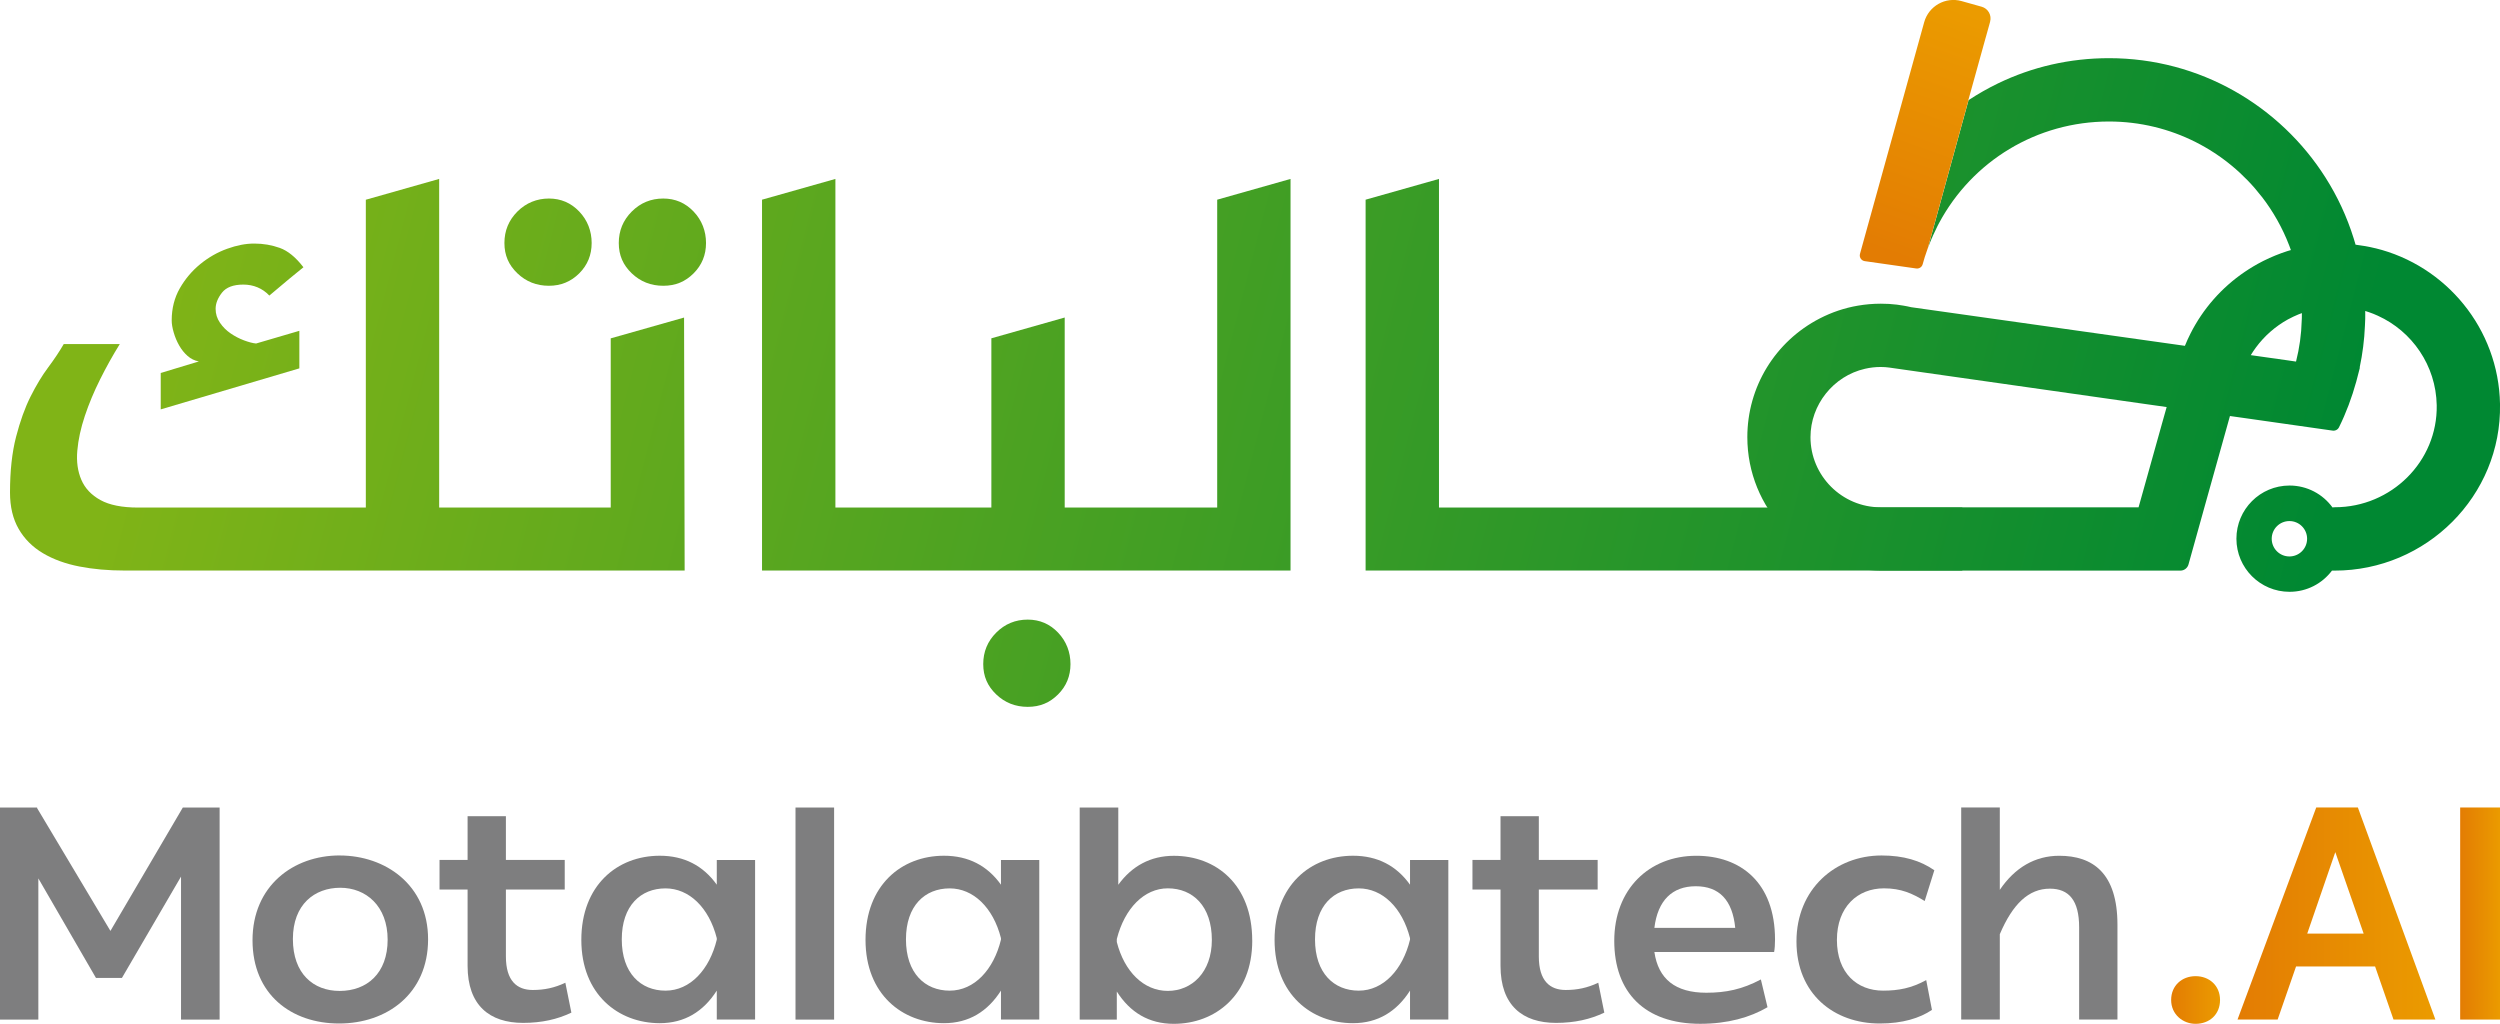
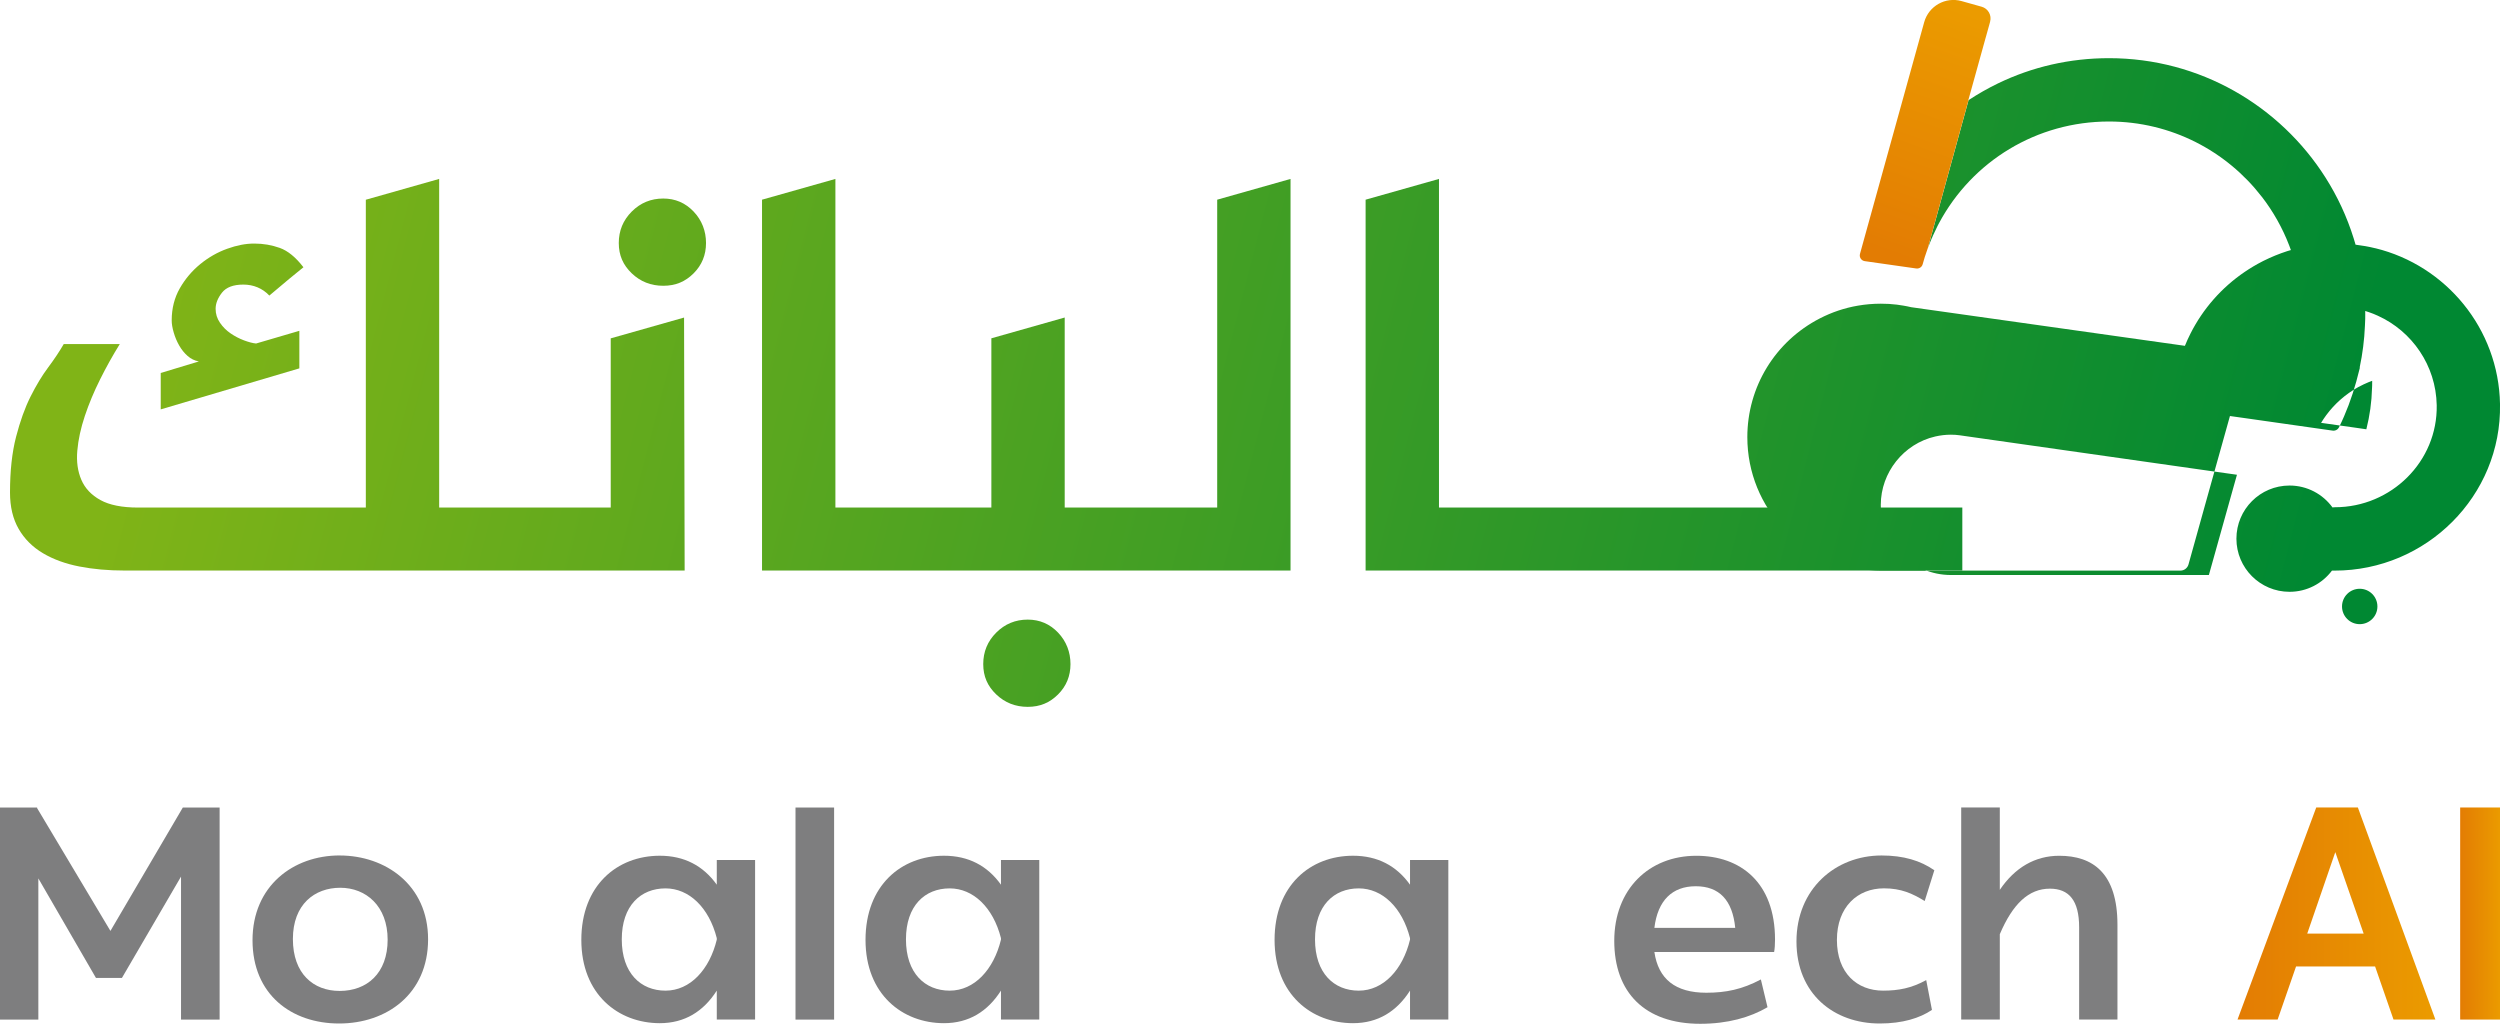
<svg xmlns="http://www.w3.org/2000/svg" xmlns:xlink="http://www.w3.org/1999/xlink" id="Layer_1" viewBox="0 0 692.33 283.52">
  <defs>
    <style>.cls-1{fill:url(#linear-gradient-2);}.cls-2{fill:#7e7e7f;}.cls-3{fill:url(#linear-gradient-6);}.cls-4{fill:url(#linear-gradient-11);}.cls-5{fill:url(#linear-gradient-10);}.cls-6{fill:url(#linear-gradient-5);}.cls-7{fill:url(#linear-gradient-7);}.cls-8{fill:url(#linear-gradient-9);}.cls-9{fill:url(#linear-gradient-3);}.cls-10{fill:url(#linear-gradient);}.cls-11{fill:url(#linear-gradient-4);}.cls-12{fill:url(#linear-gradient-8);}.cls-13{fill:url(#linear-gradient-12);}</style>
    <linearGradient id="linear-gradient" x1="74.32" y1="-37.13" x2="651.03" y2="112.01" gradientUnits="userSpaceOnUse">
      <stop offset="0" stop-color="#80b417" />
      <stop offset="1" stop-color="#008832" />
    </linearGradient>
    <linearGradient id="linear-gradient-2" x1="601.27" y1="276.92" x2="614.8" y2="276.92" gradientUnits="userSpaceOnUse">
      <stop offset="0" stop-color="#e37c03" />
      <stop offset="1" stop-color="#eb9b00" />
    </linearGradient>
    <linearGradient id="linear-gradient-3" x1="619.65" y1="252.99" x2="674.45" y2="252.99" xlink:href="#linear-gradient-2" />
    <linearGradient id="linear-gradient-4" x1="681.3" y1="252.99" x2="692.33" y2="252.99" xlink:href="#linear-gradient-2" />
    <linearGradient id="linear-gradient-5" x1="42.44" y1="86.17" x2="619.15" y2="235.31" xlink:href="#linear-gradient" />
    <linearGradient id="linear-gradient-6" x1="53.93" y1="41.72" x2="630.64" y2="190.86" xlink:href="#linear-gradient" />
    <linearGradient id="linear-gradient-7" x1="40.14" y1="95.06" x2="616.85" y2="244.2" xlink:href="#linear-gradient" />
    <linearGradient id="linear-gradient-8" x1="55.92" y1="34.04" x2="632.63" y2="183.18" xlink:href="#linear-gradient" />
    <linearGradient id="linear-gradient-9" x1="33.98" y1="118.87" x2="610.69" y2="268.01" xlink:href="#linear-gradient" />
    <linearGradient id="linear-gradient-10" x1="53.33" y1="44.06" x2="630.04" y2="193.2" xlink:href="#linear-gradient" />
    <linearGradient id="linear-gradient-11" x1="59.85" y1="18.82" x2="636.56" y2="167.96" xlink:href="#linear-gradient" />
    <linearGradient id="linear-gradient-12" x1="521.87" y1="69.8" x2="545.58" y2="3.59" xlink:href="#linear-gradient-2" />
  </defs>
  <g>
-     <path class="cls-10" d="M657.79,68.75s-.08-.02-.12-.03c-1.75-.43-3.52-.74-5.34-.96-.16-.57-.33-1.14-.51-1.71-1.87-6.01-4.51-11.68-7.83-16.9h0c-12.59-19.84-34.76-33.04-59.95-33.04-10.82,0-21.26,2.39-30.78,7.01-2.78,1.35-5.49,2.89-8.1,4.61l-11.26,40.96c.11-.3,.22-.59,.33-.88,.34-.9,.72-1.79,1.11-2.66,.39-.88,.8-1.74,1.23-2.58,.15-.28,.3-.57,.44-.84,9.19-17.13,27.04-28.08,47.03-28.08,17.23,0,32.58,8.19,42.36,20.89,.03-.03,.07-.06,.11-.09-.03,.03-.07,.06-.1,.09,3.12,4.06,5.67,8.57,7.53,13.41,.11,.3,.38,1.01,.48,1.3-.35,.1-.7,.2-1.05,.31-2.21,.72-4.35,1.59-6.44,2.63l-.38,.19c-1.72,.88-3.37,1.86-4.94,2.93-6.39,4.34-11.55,10.23-15,17.07-.56,1.1-1.07,2.23-1.54,3.39l-.62-.09-75.2-10.61c-.75-.19-1.5-.32-2.12-.43l-1.85-.28c-1.41-.18-2.91-.26-4.43-.26-2.16,0-4.29,.19-6.32,.54-3.7,.63-7.25,1.83-10.57,3.54-12.38,6.38-20.07,18.99-20.07,32.87,0,19.77,15.46,35.98,35.2,36.91h.07c.06,0,.13,.02,.21,.02,.5,.01,.99,.04,1.48,.04h82.98c1.03,0,1.95-.7,2.23-1.7l3.81-13.67,.69-2.48,5.73-20.48,1.25-4.48h0s3.71,.52,3.71,.52l24.72,3.52c.74,.11,1.45-.27,1.78-.94,.97-1.96,1.86-4.02,2.66-6.14,.8-2.13,1.51-4.31,2.12-6.52l.61-2.35,.39-1.5h-.07c.81-3.82,1.3-7.7,1.46-11.55,.04-.59,.06-1.21,.08-1.92,0-.39,.01-.81,.01-1.28,0-.31,0-.63-.01-.93,.36,.1,.71,.22,1.06,.34,.83,.29,1.65,.61,2.44,.98,9.46,4.29,16.1,13.76,16.3,24.77,.28,15.59-12.6,28.26-28.19,28.26h-.17c-.17,0-.34,.02-.5,.06-2.67-3.68-7.01-6.07-11.9-6.07-8.12,0-14.71,6.59-14.71,14.72s6.59,14.71,14.71,14.71c4.81,0,9.07-2.3,11.75-5.87h.74c25.41,0,46.26-20.7,45.8-46.11-.37-20.9-14.99-38.41-34.53-43.17Zm-19.47-18.75c.22-.04,.44-.08,.65-.12-.22,.04-.43,.08-.65,.12Zm1.54-.27s0,0,0,0c0,0,0,0,0,0Zm-3.78,.73c.47-.11,.94-.2,1.41-.3-.04,0-.07,.01-.11,.02-.43,.08-.87,.18-1.3,.28Zm6.65-1.14c.27-.04,.53-.07,.78-.1-.25,.03-.51,.06-.78,.1Zm-9.04,1.74c-.08,.02-.16,.04-.23,.06,.08-.02,.15-.04,.23-.06Zm-1.33,.39l-.1,.03,.1-.03Zm-2.08,.75c-.16,.07-.33,.13-.49,.2,.16-.07,.32-.14,.49-.2Zm-1.29,.57c-.07,.04-.14,.07-.21,.11,.07-.04,.14-.07,.21-.11Zm-.81,.44c-.16,.1-.33,.2-.48,.3,.16-.1,.31-.2,.48-.3Zm-.89,.57c-.1,.07-.2,.14-.29,.21,.09-.07,.19-.14,.29-.21Zm-27.28,58.96l-1.19,4.23-5.19,18.55-1.39,4.96s-.01,.01-.03,.01h-71.4c-10.71,0-19.43-8.72-19.43-19.43,0-8.97,6.34-16.93,15.08-18.93,1.43-.33,2.89-.5,4.34-.5,.88,0,1.66,.06,2.39,.16l70.94,10.1,5.86,.83h0Zm35.81-12.61l-2.67-.39-8.43-1.19-1.41-.2c.44-.72,.91-1.42,1.41-2.1h0c2.35-3.19,5.37-5.85,8.85-7.78,.5-.28,1.01-.54,1.54-.78,.45-.22,.91-.43,1.38-.61,.32-.13,.64-.26,.97-.37,0,.12,0,.25,0,.37,0,.3,0,.62-.01,.92v.06c0,.22-.01,.44-.03,.66-.1,3.86-.63,7.68-1.57,11.39,0,.01-.01,.02-.03,.01Zm-1.81,53.97c-2.71,0-4.9-2.19-4.9-4.9s2.19-4.9,4.9-4.9,4.9,2.19,4.9,4.9-2.19,4.9-4.9,4.9Z" />
+     <path class="cls-10" d="M657.79,68.75s-.08-.02-.12-.03c-1.75-.43-3.52-.74-5.34-.96-.16-.57-.33-1.14-.51-1.71-1.87-6.01-4.51-11.68-7.83-16.9h0c-12.59-19.84-34.76-33.04-59.95-33.04-10.82,0-21.26,2.39-30.78,7.01-2.78,1.35-5.49,2.89-8.1,4.61l-11.26,40.96c.11-.3,.22-.59,.33-.88,.34-.9,.72-1.79,1.11-2.66,.39-.88,.8-1.74,1.23-2.58,.15-.28,.3-.57,.44-.84,9.19-17.13,27.04-28.08,47.03-28.08,17.23,0,32.58,8.19,42.36,20.89,.03-.03,.07-.06,.11-.09-.03,.03-.07,.06-.1,.09,3.12,4.06,5.67,8.57,7.53,13.41,.11,.3,.38,1.01,.48,1.3-.35,.1-.7,.2-1.05,.31-2.21,.72-4.35,1.59-6.44,2.63l-.38,.19c-1.72,.88-3.37,1.86-4.94,2.93-6.39,4.34-11.55,10.23-15,17.07-.56,1.1-1.07,2.23-1.54,3.39l-.62-.09-75.2-10.61c-.75-.19-1.5-.32-2.12-.43l-1.85-.28c-1.41-.18-2.91-.26-4.43-.26-2.16,0-4.29,.19-6.32,.54-3.7,.63-7.25,1.83-10.57,3.54-12.38,6.38-20.07,18.99-20.07,32.87,0,19.77,15.46,35.98,35.2,36.91h.07c.06,0,.13,.02,.21,.02,.5,.01,.99,.04,1.48,.04h82.98c1.03,0,1.95-.7,2.23-1.7l3.81-13.67,.69-2.48,5.73-20.48,1.25-4.48h0s3.71,.52,3.71,.52l24.72,3.52c.74,.11,1.45-.27,1.78-.94,.97-1.96,1.86-4.02,2.66-6.14,.8-2.13,1.51-4.31,2.12-6.52l.61-2.35,.39-1.5h-.07c.81-3.82,1.3-7.7,1.46-11.55,.04-.59,.06-1.21,.08-1.92,0-.39,.01-.81,.01-1.28,0-.31,0-.63-.01-.93,.36,.1,.71,.22,1.06,.34,.83,.29,1.65,.61,2.44,.98,9.46,4.29,16.1,13.76,16.3,24.77,.28,15.59-12.6,28.26-28.19,28.26h-.17c-.17,0-.34,.02-.5,.06-2.67-3.68-7.01-6.07-11.9-6.07-8.12,0-14.71,6.59-14.71,14.72s6.59,14.71,14.71,14.71c4.81,0,9.07-2.3,11.75-5.87h.74c25.41,0,46.26-20.7,45.8-46.11-.37-20.9-14.99-38.41-34.53-43.17Zc.22-.04,.44-.08,.65-.12-.22,.04-.43,.08-.65,.12Zm1.54-.27s0,0,0,0c0,0,0,0,0,0Zm-3.78,.73c.47-.11,.94-.2,1.41-.3-.04,0-.07,.01-.11,.02-.43,.08-.87,.18-1.3,.28Zm6.65-1.14c.27-.04,.53-.07,.78-.1-.25,.03-.51,.06-.78,.1Zm-9.04,1.74c-.08,.02-.16,.04-.23,.06,.08-.02,.15-.04,.23-.06Zm-1.33,.39l-.1,.03,.1-.03Zm-2.08,.75c-.16,.07-.33,.13-.49,.2,.16-.07,.32-.14,.49-.2Zm-1.29,.57c-.07,.04-.14,.07-.21,.11,.07-.04,.14-.07,.21-.11Zm-.81,.44c-.16,.1-.33,.2-.48,.3,.16-.1,.31-.2,.48-.3Zm-.89,.57c-.1,.07-.2,.14-.29,.21,.09-.07,.19-.14,.29-.21Zm-27.28,58.96l-1.19,4.23-5.19,18.55-1.39,4.96s-.01,.01-.03,.01h-71.4c-10.71,0-19.43-8.72-19.43-19.43,0-8.97,6.34-16.93,15.08-18.93,1.43-.33,2.89-.5,4.34-.5,.88,0,1.66,.06,2.39,.16l70.94,10.1,5.86,.83h0Zm35.81-12.61l-2.67-.39-8.43-1.19-1.41-.2c.44-.72,.91-1.42,1.41-2.1h0c2.35-3.19,5.37-5.85,8.85-7.78,.5-.28,1.01-.54,1.54-.78,.45-.22,.91-.43,1.38-.61,.32-.13,.64-.26,.97-.37,0,.12,0,.25,0,.37,0,.3,0,.62-.01,.92v.06c0,.22-.01,.44-.03,.66-.1,3.86-.63,7.68-1.57,11.39,0,.01-.01,.02-.03,.01Zm-1.81,53.97c-2.71,0-4.9-2.19-4.9-4.9s2.19-4.9,4.9-4.9,4.9,2.19,4.9,4.9-2.19,4.9-4.9,4.9Z" />
    <g>
      <path class="cls-2" d="M50.63,223.63h10.19v58.73h-10.69v-39.6l-16.37,28.07h-7.18l-15.96-27.57v39.1H0v-58.73H10.28v.17l20.3,34,20.05-34.17Z" />
      <path class="cls-2" d="M94.07,236.91c12.61,0,24.48,8.1,24.48,23.22s-11.45,23.31-24.64,23.31-23.98-8.02-23.98-23.06,11.28-23.48,24.14-23.48Zm0,37.51c7.52,0,13.28-4.85,13.28-14.2s-6.02-14.37-13.12-14.37-13.12,4.59-13.12,14.2,5.68,14.37,12.95,14.37Z" />
-       <path class="cls-2" d="M158.23,280.43c-3.84,1.84-8.19,2.84-13.37,2.84-9.27,0-15.37-4.85-15.37-15.79v-21.14h-7.77v-8.19h7.77v-12.11h10.61v12.11h16.29v8.19h-16.29v18.55c0,6.77,3.09,9.27,7.44,9.27,3.17,0,6.01-.58,9.02-2.01l1.67,8.27Z" />
      <path class="cls-2" d="M198.5,238.16h10.61v44.19h-10.61v-8.02c-3.68,5.76-8.86,9.02-15.79,9.02-11.45,0-21.72-7.94-21.72-23.06s9.94-23.31,21.72-23.31c6.77,0,12.03,2.76,15.79,8.02v-6.85Zm0,22.06v-.42c-2.17-8.52-7.69-13.78-14.2-13.78-6.85,0-12.11,4.76-12.11,14.12s5.26,14.2,12.11,14.2,12.2-5.85,14.2-14.12Z" />
      <path class="cls-2" d="M220.3,282.36v-58.73h10.69v58.73h-10.69Z" />
      <path class="cls-2" d="M277.2,238.16h10.61v44.19h-10.61v-8.02c-3.68,5.76-8.86,9.02-15.79,9.02-11.45,0-21.72-7.94-21.72-23.06s9.94-23.31,21.72-23.31c6.77,0,12.03,2.76,15.79,8.02v-6.85Zm0,22.06v-.42c-2.17-8.52-7.69-13.78-14.2-13.78-6.85,0-12.11,4.76-12.11,14.12s5.26,14.2,12.11,14.2,12.2-5.85,14.2-14.12Z" />
-       <path class="cls-2" d="M346.79,260.47c0,15.12-10.28,23.06-21.72,23.06-6.93,0-12.11-3.17-15.79-8.94v7.77h-10.28v-58.73h10.69v21.39c3.76-5.18,8.94-8.02,15.37-8.02,11.7,0,21.72,7.94,21.72,23.48Zm-11.19-.17c0-9.36-5.26-14.29-12.2-14.29-6.52,0-11.95,5.51-14.12,14.03v.84c2.09,8.19,7.44,13.53,14.12,13.53s12.2-5.18,12.2-14.12Z" />
      <path class="cls-2" d="M390.48,238.16h10.61v44.19h-10.61v-8.02c-3.68,5.76-8.86,9.02-15.79,9.02-11.45,0-21.72-7.94-21.72-23.06s9.94-23.31,21.72-23.31c6.77,0,12.03,2.76,15.79,8.02v-6.85Zm0,22.06v-.42c-2.17-8.52-7.69-13.78-14.2-13.78-6.85,0-12.11,4.76-12.11,14.12s5.26,14.2,12.11,14.2,12.2-5.85,14.2-14.12Z" />
-       <path class="cls-2" d="M444.28,280.43c-3.84,1.84-8.19,2.84-13.37,2.84-9.27,0-15.37-4.85-15.37-15.79v-21.14h-7.77v-8.19h7.77v-12.11h10.61v12.11h16.29v8.19h-16.29v18.55c0,6.77,3.09,9.27,7.44,9.27,3.17,0,6.01-.58,9.02-2.01l1.67,8.27Z" />
      <path class="cls-2" d="M458.15,263.64c1.09,7.52,5.85,11.28,14.37,11.28,5.43,0,9.94-.92,15.12-3.68l1.84,7.69c-4.85,2.84-11.03,4.59-18.63,4.59-15.37,0-23.81-8.69-23.81-22.97s9.61-23.56,22.72-23.56c12.2,0,21.8,7.35,21.8,23.22,0,1.34-.08,2.51-.25,3.43h-33.17Zm22.39-6.68c-.75-7.69-4.43-11.53-10.94-11.53s-10.53,3.93-11.45,11.53h22.39Z" />
      <path class="cls-2" d="M535.01,279.68c-3.34,2.26-8.1,3.76-14.45,3.76-12.7,0-23.06-8.19-23.06-22.72s10.78-23.81,23.56-23.81c6.1,0,10.78,1.42,14.62,4.09l-2.67,8.52c-3.42-2.09-6.52-3.51-11.28-3.51-7.27,0-13.03,5.1-13.03,14.29s5.6,14.04,12.78,14.04c4.26,0,7.85-.67,11.95-2.92l1.59,8.27Z" />
      <path class="cls-2" d="M586.39,256.12v26.23h-10.61v-25.56c0-7.44-2.84-10.69-8.1-10.69-5.85,0-10.28,4.18-13.87,12.61v23.64h-10.69v-58.73h10.69v22.81c4.18-6.18,9.77-9.44,16.46-9.44,9.27,0,16.12,4.76,16.12,19.13Z" />
    </g>
    <g>
-       <path class="cls-1" d="M608.03,270.33c3.76,0,6.77,2.59,6.77,6.6s-2.92,6.6-6.77,6.6c-3.51,0-6.77-2.59-6.77-6.6s3.01-6.6,6.77-6.6Z" />
      <path class="cls-9" d="M662.84,282.35l-5.1-14.7h-21.89l-5.1,14.7h-11.11l21.8-58.73h11.53l21.47,58.73h-11.61Zm-23.89-23.81h15.62l-7.85-22.56-7.77,22.56Z" />
      <path class="cls-11" d="M681.3,282.35v-58.73h11.03v58.73h-11.03Z" />
    </g>
    <g>
      <path class="cls-6" d="M82.91,91.61l-12,3.52c-.96-.1-2.08-.4-3.36-.88-1.28-.48-2.51-1.12-3.68-1.92-1.17-.8-2.16-1.78-2.96-2.96-.8-1.17-1.2-2.45-1.2-3.84,0-1.49,.59-2.98,1.76-4.48,1.17-1.49,3.14-2.24,5.92-2.24s5.28,1.01,7.2,3.04c2.13-1.81,3.97-3.36,5.52-4.64,1.54-1.28,2.85-2.34,3.92-3.2-2.13-2.77-4.32-4.56-6.56-5.36-2.24-.8-4.59-1.2-7.04-1.2s-4.85,.48-7.52,1.44c-2.67,.96-5.15,2.37-7.44,4.24-2.29,1.87-4.19,4.11-5.68,6.72-1.49,2.61-2.24,5.57-2.24,8.88,0,.96,.18,2.08,.56,3.36,.37,1.28,.88,2.48,1.52,3.6,.64,1.12,1.41,2.08,2.32,2.88,.91,.8,1.94,1.31,3.12,1.52l-10.56,3.2v10.08l38.39-11.36v-10.4Z" />
-       <path class="cls-3" d="M152.01,79.14c3.3,0,6.1-1.14,8.4-3.44,2.29-2.29,3.44-5.09,3.44-8.4s-1.15-6.32-3.44-8.72c-2.29-2.4-5.09-3.6-8.4-3.6s-6.32,1.2-8.72,3.6c-2.4,2.4-3.6,5.31-3.6,8.72s1.2,6.11,3.6,8.4c2.4,2.29,5.3,3.44,8.72,3.44Z" />
      <path class="cls-7" d="M169.13,93.69v46.87h-47.51V49.55l-20.31,5.76v85.25H38.29c-4.48,0-7.97-.69-10.48-2.08-2.51-1.38-4.27-3.25-5.28-5.6-1.01-2.34-1.39-5.04-1.12-8.08,.26-3.04,.96-6.24,2.08-9.6,1.12-3.36,2.53-6.74,4.24-10.16,1.7-3.41,3.52-6.66,5.44-9.76h-15.52c-1.17,2.03-2.61,4.19-4.32,6.48-1.71,2.29-3.33,4.99-4.88,8.08-1.55,3.09-2.88,6.8-4,11.12-1.12,4.32-1.68,9.46-1.68,15.44,0,3.95,.8,7.31,2.4,10.08,1.6,2.77,3.84,5.01,6.72,6.72,2.88,1.71,6.24,2.93,10.08,3.68,3.84,.75,8,1.12,12.48,1.12H189.6l-.16-70.06-20.31,5.76Z" />
      <path class="cls-12" d="M183.68,54.98c-3.41,0-6.32,1.2-8.72,3.6-2.4,2.4-3.6,5.31-3.6,8.72s1.2,6.11,3.6,8.4c2.4,2.29,5.3,3.44,8.72,3.44s6.1-1.14,8.4-3.44c2.29-2.29,3.44-5.09,3.44-8.4s-1.15-6.32-3.44-8.72c-2.29-2.4-5.09-3.6-8.4-3.6Z" />
      <path class="cls-8" d="M284.61,171.59c-3.41,0-6.32,1.2-8.72,3.6-2.4,2.4-3.6,5.3-3.6,8.72s1.2,6.1,3.6,8.4c2.4,2.29,5.3,3.44,8.72,3.44s6.1-1.15,8.4-3.44c2.29-2.29,3.44-5.09,3.44-8.4s-1.15-6.32-3.44-8.72c-2.29-2.4-5.09-3.6-8.4-3.6Z" />
      <polygon class="cls-5" points="337.08 140.56 320.6 140.56 315.8 140.56 294.85 140.56 294.85 87.93 274.54 93.69 274.54 140.56 249.26 140.56 244.46 140.56 231.35 140.56 231.35 49.55 211.03 55.3 211.03 157.99 244.46 157.99 249.26 157.99 315.8 157.99 320.6 157.99 357.39 157.99 357.39 49.55 337.08 55.3 337.08 140.56" />
      <polygon class="cls-4" points="488.72 140.56 485.53 140.56 416.41 140.56 412.41 140.56 398.5 140.56 398.5 49.55 378.18 55.3 378.18 157.99 412.41 157.99 416.41 157.99 485.53 157.99 488.72 157.99 543.43 157.99 543.43 140.56 488.72 140.56" />
    </g>
  </g>
  <path class="cls-13" d="M551.13,6.01l-1.17,4.21-.09,.3-4.77,17.19s.02,.04,.04,.03l-11.27,40.98c-.27,.73-.52,1.48-.76,2.23l-.06,.16c-.2,.64-.4,1.31-.57,1.96l-.03,.1c-.21,.79-.97,1.29-1.78,1.18l-14.26-2.03c-.96-.14-1.58-1.08-1.32-2.02l1.04-3.77,16.74-60.39c1.24-4.47,5.88-7.09,10.35-5.84l5.56,1.56c1.79,.5,2.84,2.36,2.34,4.14Z" />
</svg>